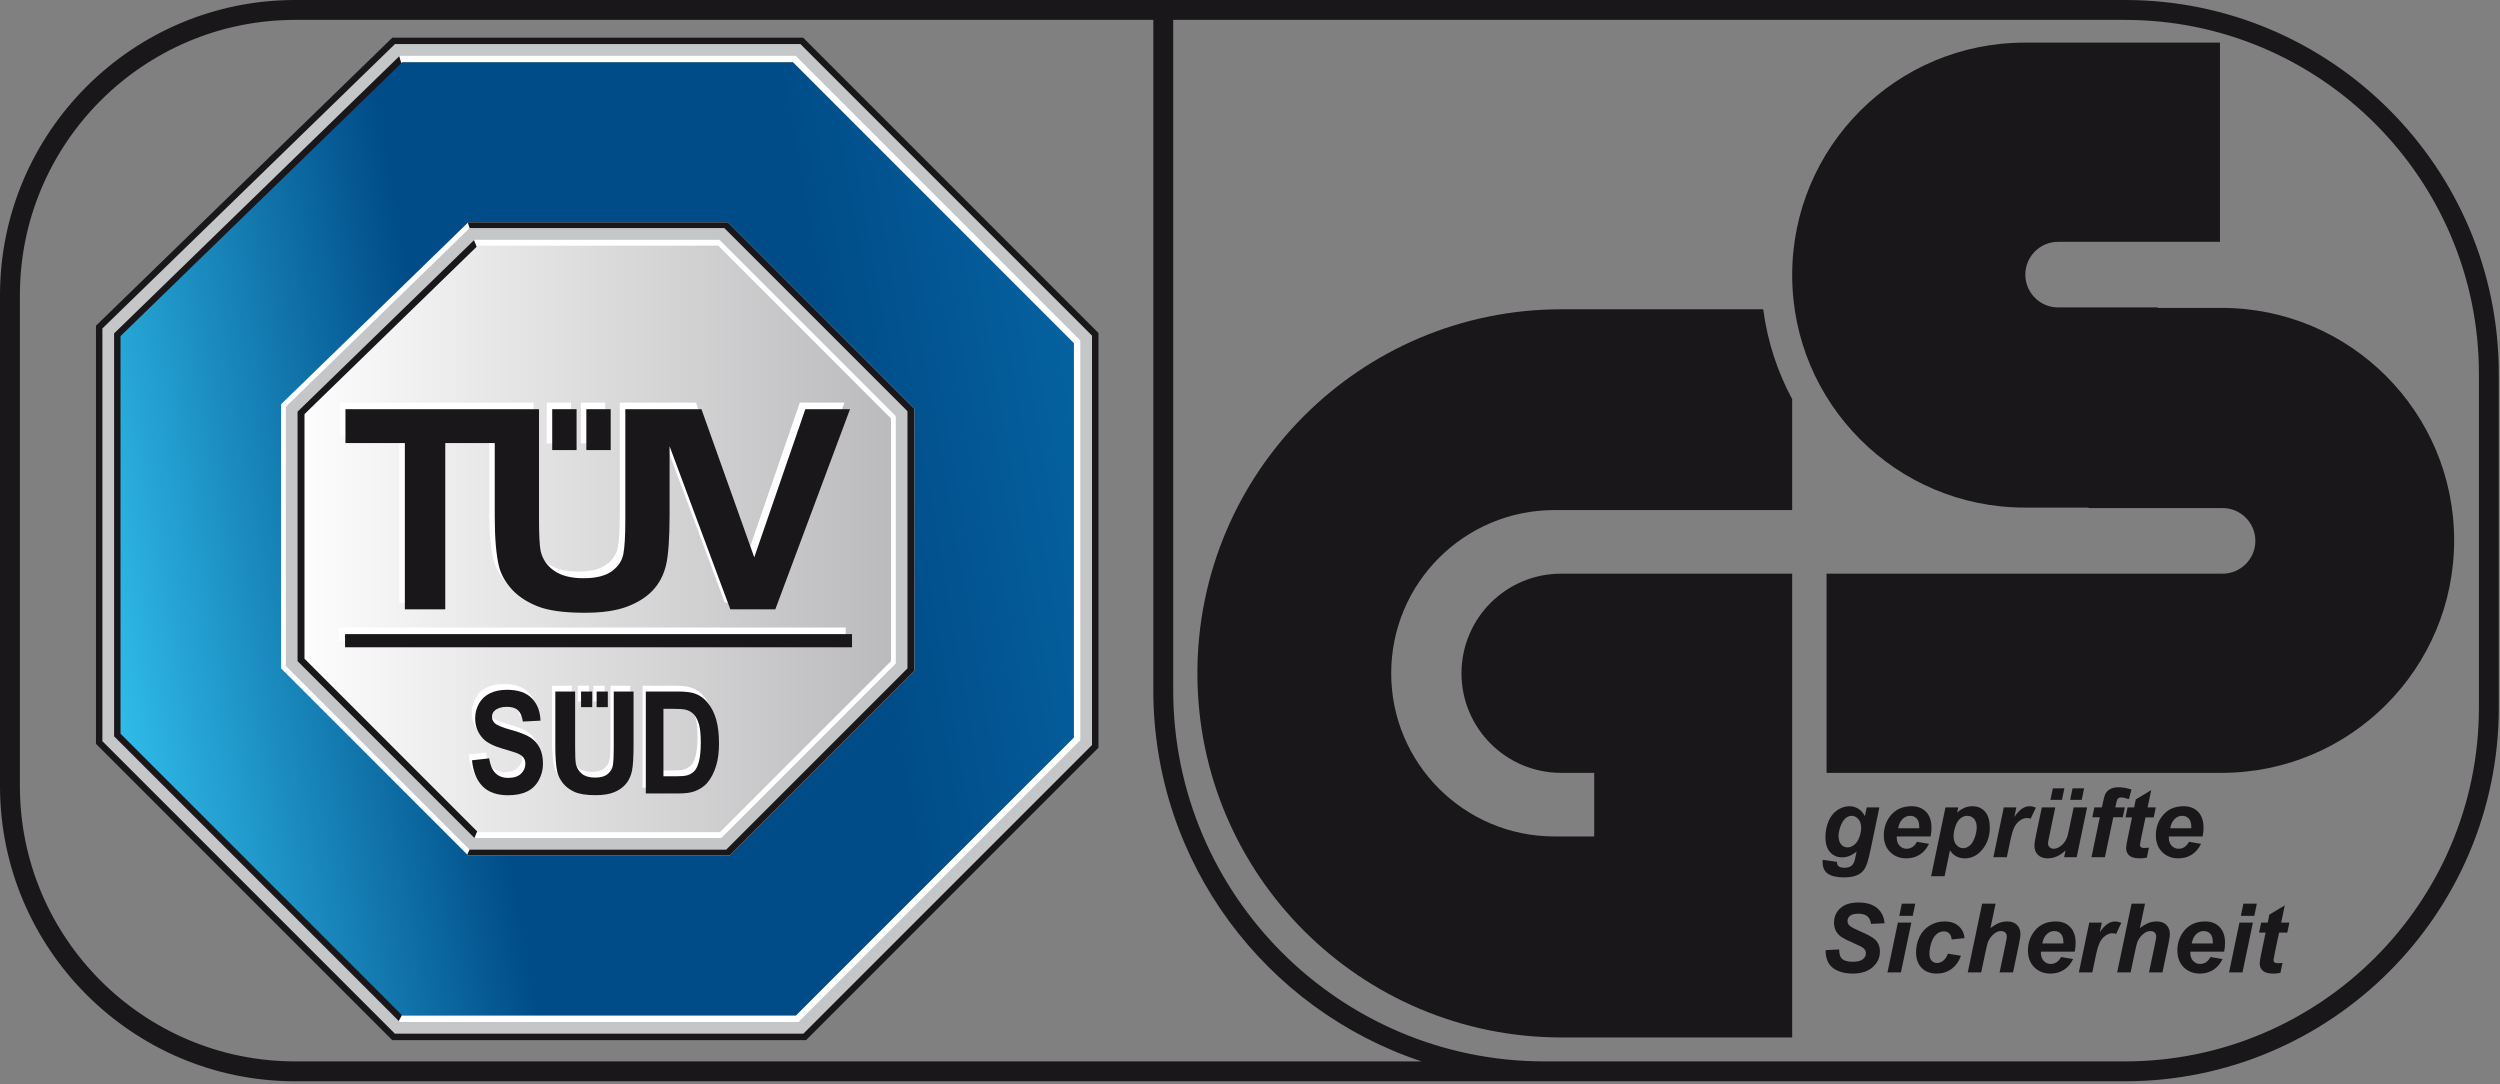
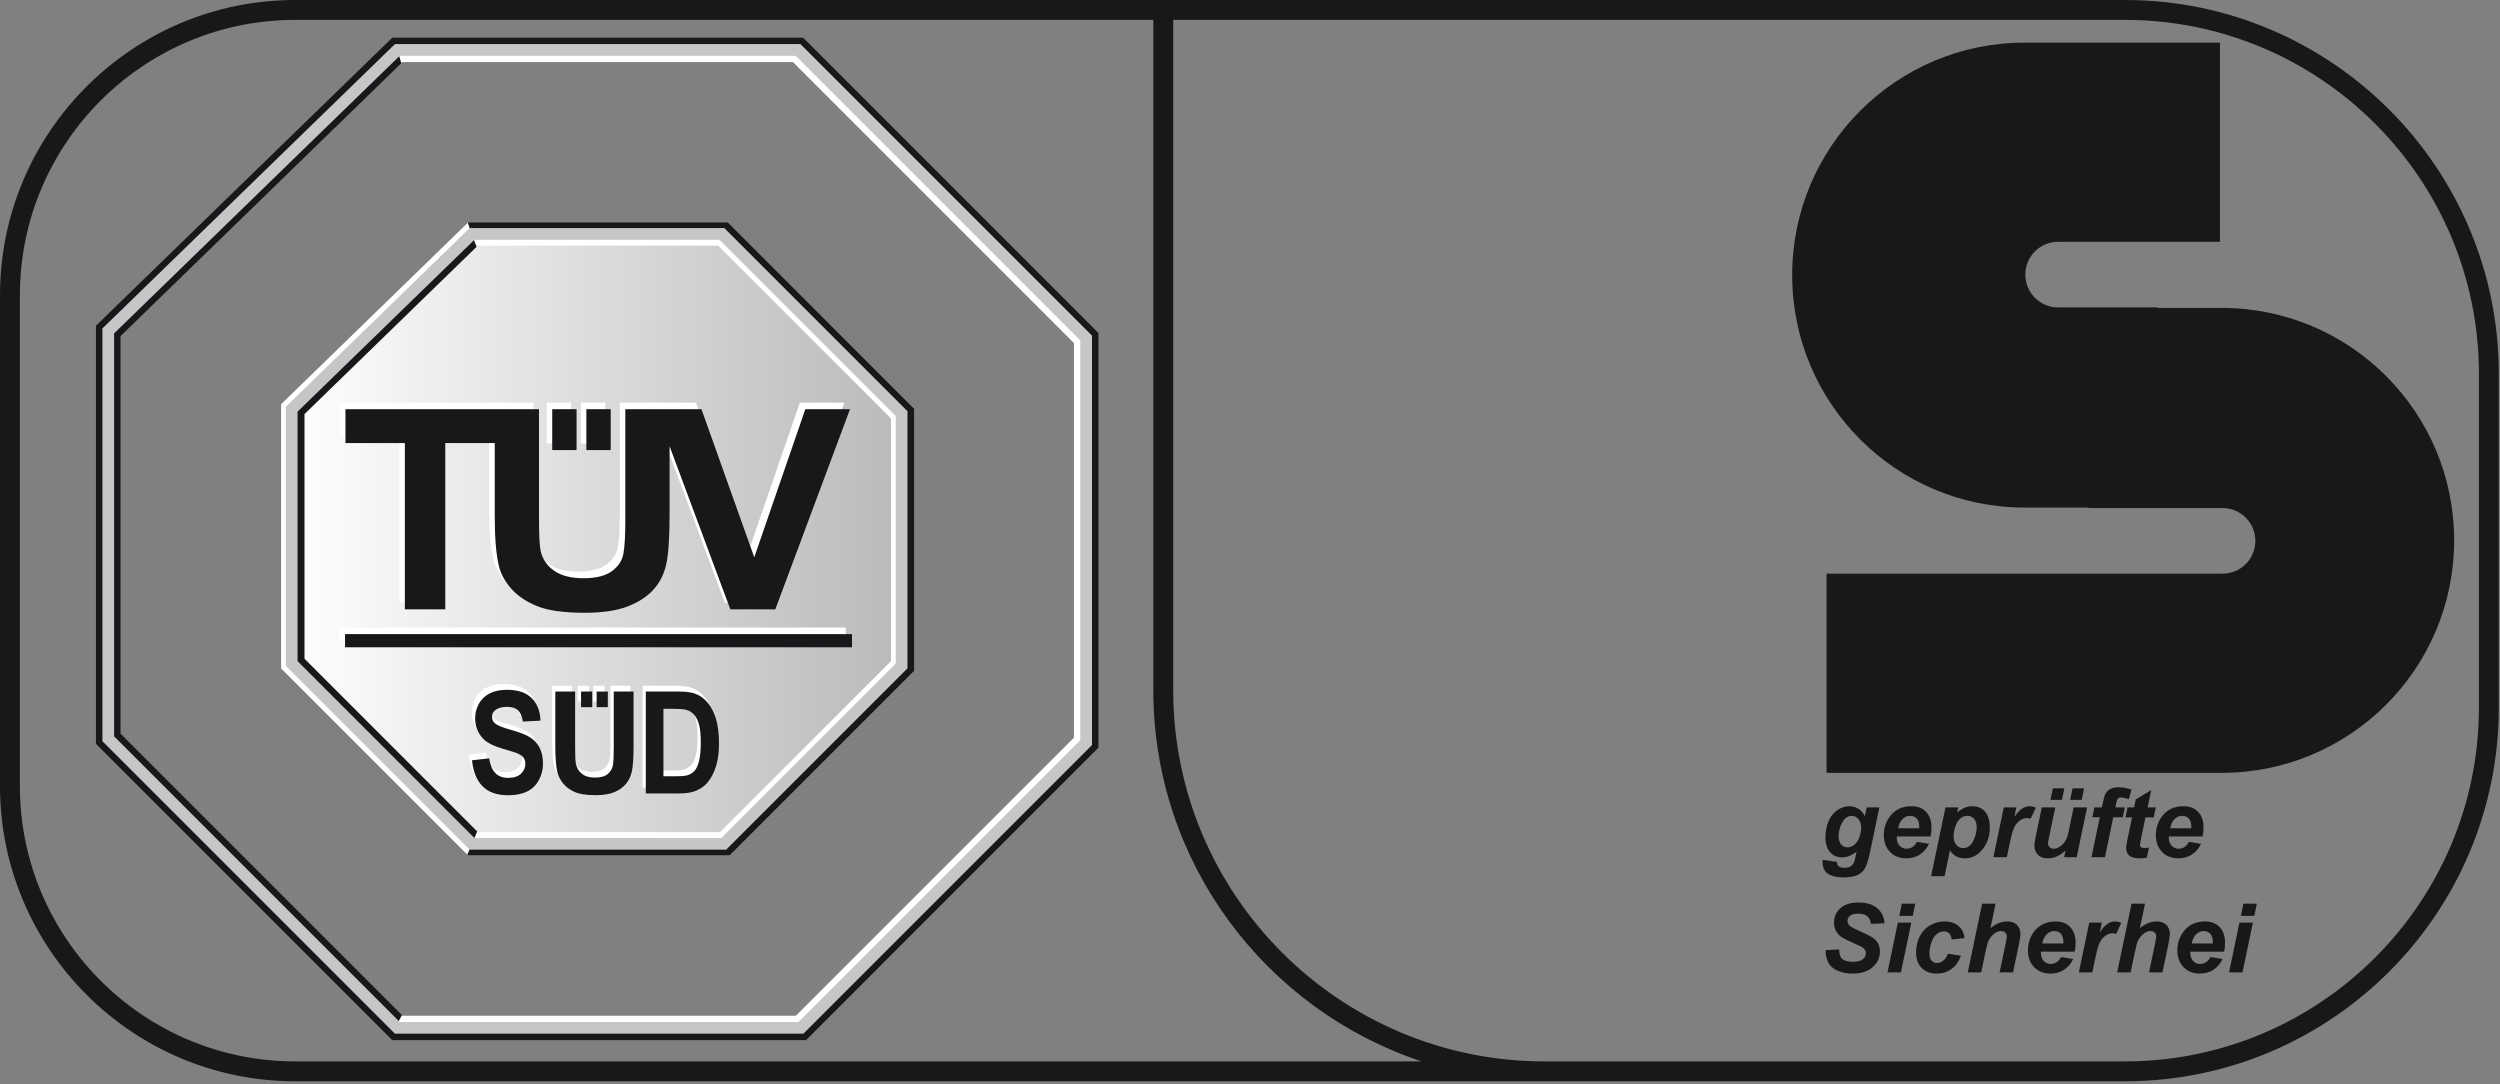
<svg xmlns="http://www.w3.org/2000/svg" xmlns:ns1="http://www.serif.com/" width="100%" height="100%" viewBox="0 0 747 324" version="1.1" xml:space="preserve" style="fill-rule:evenodd;clip-rule:evenodd;stroke-linejoin:round;stroke-miterlimit:2;">
  <rect x="0" y="0" width="747" height="324" fill="#808080" stroke="none" />
  <g id="Ebene-2" ns1:id="Ebene 2" transform="matrix(1,0,0,1,-0.001,0)">
    <g transform="matrix(303.865,-53.58,-53.58,-303.865,27.39,187.905)">
-       <path d="M0.392,0.5L0.774,0.433L1,0.11L0.932,-0.276L0.612,-0.5L0.227,-0.432L-0,-0.108L0.069,0.281L0.392,0.5Z" style="fill:url(#_Linear1);fill-rule:nonzero;" />
-     </g>
+       </g>
    <g transform="matrix(1,0,0,1,120.239,18.595)">
      <path d="M0,284.852L117.563,284.852L200.636,201.78L200.636,83.943L116.694,-0L-0.031,-0L-84.224,81.836L-84.224,200.629L0,284.852ZM120.605,292.193L-3.042,292.193L-91.565,203.668L-91.565,78.732L-3.011,-7.341L119.736,-7.341L207.977,80.901L207.977,204.819L120.605,292.193Z" style="fill:rgb(26,23,27);fill-rule:nonzero;" />
    </g>
    <g transform="matrix(1,0,0,1,119.138,307.176)">
      <path d="M0,-292.534L-0.172,-291.504L0.771,-288.289L1.071,-288.581L117.795,-288.581L201.738,-204.638L201.738,-86.801L118.664,-3.729L1.102,-3.729L0.966,-3.864L-1.095,0L119.04,0L160.968,-41.059L205.503,-85.377L205.503,-206.381L118.606,-292.192L0,-292.534Z" style="fill:white;fill-rule:nonzero;" />
    </g>
    <g transform="matrix(182.242,0,0,-182.242,86.077,161.021)">
      <path d="M0.296,0.5L0.705,0.5L1,0.205L1,-0.208L0.708,-0.5L0.296,-0.5L-0,-0.204L-0,0.213L0.296,0.5Z" style="fill:url(#_Linear2);fill-rule:nonzero;" />
    </g>
    <g transform="matrix(1,0,0,1,0,33.094)">
      <path d="M180.642,171.807L177.302,171.807L177.302,176.477L180.642,176.477L180.642,171.807ZM175.988,171.807L172.648,171.807L172.648,176.477L175.988,176.477L175.988,171.807ZM208.42,187.055C208.42,184.699 208.241,182.893 207.886,181.633C207.529,180.373 207.032,179.39 206.39,178.683C205.75,177.976 204.938,177.498 203.954,177.249C203.219,177.054 201.776,176.959 199.63,176.959L197.264,176.959L197.264,197.127L201.196,197.127C202.667,197.127 203.727,197.031 204.381,196.837C205.235,196.587 205.943,196.164 206.506,195.57C207.07,194.976 207.529,193.996 207.886,192.63C208.241,191.268 208.42,189.407 208.42,187.055M213.864,187.325C213.864,189.831 213.598,191.992 213.063,193.805C212.411,196.021 211.479,197.813 210.271,199.186C209.356,200.224 208.123,201.033 206.57,201.613C205.407,202.043 203.852,202.258 201.907,202.258L191.998,202.258L191.998,171.807L201.622,171.807C203.794,171.807 205.448,172.001 206.587,172.391C208.116,172.916 209.427,173.848 210.518,175.194C211.611,176.536 212.44,178.181 213.011,180.127C213.579,182.073 213.864,184.47 213.864,187.325M182.416,188.653C182.416,191.063 182.329,192.787 182.156,193.825C181.982,194.863 181.47,195.741 180.616,196.454C179.762,197.168 178.495,197.523 176.817,197.523C175.163,197.523 173.86,197.144 172.906,196.389C171.952,195.635 171.35,194.634 171.097,193.388C170.949,192.613 170.876,190.916 170.876,188.301L170.876,171.807L164.957,171.807L164.957,188.052C164.957,191.456 165.15,194.034 165.536,195.778C165.803,196.956 166.357,198.079 167.196,199.151C168.036,200.227 169.18,201.098 170.627,201.77C172.073,202.443 174.196,202.777 176.997,202.777C179.317,202.777 181.195,202.47 182.636,201.852C184.075,201.238 185.225,200.411 186.086,199.37C186.946,198.332 187.535,197.059 187.855,195.549C188.176,194.04 188.335,191.456 188.335,187.803L188.335,171.807L182.416,171.807L182.416,188.653ZM157.346,185.443C156.119,184.689 154.224,183.958 151.662,183.251C149.099,182.548 147.486,181.869 146.822,181.216C146.3,180.704 146.038,180.09 146.038,179.369C146.038,178.581 146.317,177.949 146.875,177.478C147.74,176.744 148.939,176.378 150.468,176.378C151.952,176.378 153.063,176.72 153.806,177.406C154.547,178.092 155.03,179.216 155.255,180.779L160.522,180.51C160.44,177.713 159.571,175.477 157.915,173.801C156.261,172.128 153.796,171.288 150.523,171.288C148.517,171.288 146.807,171.643 145.39,172.346C143.971,173.053 142.887,174.081 142.133,175.433C141.38,176.781 141.004,178.232 141.004,179.782C141.004,182.193 141.805,184.235 143.406,185.911C144.545,187.103 146.525,188.106 149.349,188.922C151.542,189.561 152.949,190.005 153.565,190.254C154.467,190.626 155.098,191.067 155.46,191.572C155.822,192.077 156.003,192.688 156.003,193.409C156.003,194.532 155.573,195.512 154.712,196.348C153.852,197.188 152.575,197.605 150.878,197.605C149.277,197.605 148.005,197.134 147.063,196.195C146.119,195.252 145.494,193.777 145.185,191.77L140.06,192.35C140.405,195.758 141.46,198.349 143.227,200.128C144.995,201.91 147.527,202.798 150.825,202.798C153.091,202.798 154.982,202.429 156.501,201.688C158.019,200.947 159.194,199.814 160.023,198.291C160.855,196.768 161.269,195.133 161.269,193.388C161.269,191.466 160.923,189.848 160.228,188.54C159.535,187.229 158.574,186.198 157.346,185.443M180.836,87.194L173.56,87.194L173.56,99.415L180.836,99.415L180.836,87.194ZM170.638,87.194L163.362,87.194L163.362,99.415L170.638,99.415L170.638,87.194ZM238.993,87.194L223.728,131.46L207.955,87.194L185.201,87.194L185.201,120.281C185.201,125.015 185.007,128.4 184.62,130.442C184.233,132.48 183.085,134.201 181.179,135.601C179.272,137.004 176.443,137.704 172.688,137.704C168.993,137.704 166.081,136.963 163.951,135.478C161.821,133.996 160.473,132.033 159.906,129.585C159.579,128.061 159.415,124.728 159.415,119.588L159.415,87.194L101.582,87.194L101.582,97.312L119.329,97.312L119.329,147.005L131.405,147.005L131.405,97.312L146.186,97.312L146.186,119.098C146.186,125.79 146.618,130.848 147.482,134.276C148.079,136.588 149.315,138.797 151.192,140.907C153.07,143.013 155.624,144.727 158.855,146.045C162.089,147.363 166.833,148.025 173.09,148.025C178.275,148.025 182.475,147.418 185.693,146.209C188.91,145 191.481,143.372 193.401,141.334C195.324,139.295 196.642,136.793 197.356,133.826C198.072,130.862 198.43,125.79 198.43,118.608L198.43,98.264L216.585,147.005L230.021,147.005L252.343,87.194L238.993,87.194ZM252.703,158.346L101.221,158.346L101.221,154.41L252.703,154.41L252.703,158.346Z" style="fill:white;fill-rule:nonzero;" />
    </g>
    <g transform="matrix(1,0,0,1,142.801,73.399)">
      <path d="M0,175.243L72.326,175.243L123.43,124.139L123.43,51.646L71.783,0L-0.029,0L-51.82,50.341L-51.82,123.422L0,175.243ZM75.221,182.235L-2.895,182.235L-58.812,126.317L-58.812,47.388L-2.866,-6.992L74.678,-6.992L130.422,48.75L130.422,127.034L75.221,182.235Z" style="fill:white;fill-rule:nonzero;" />
    </g>
    <g transform="matrix(1,0,0,1,663.839,151.663)">
      <path d="M0,-59.659L-19.11,-59.659L-19.11,-59.804L-48.867,-59.804C-54.281,-59.804 -58.669,-64.193 -58.669,-69.607C-58.669,-75.021 -54.281,-79.409 -48.867,-79.409L-0.512,-79.409L-0.512,-138.924L-58.874,-138.924C-97.237,-138.924 -128.336,-107.824 -128.336,-69.462L-128.336,-69.461C-128.336,-31.098 -97.237,0.001 -58.874,0.001L-39.765,0.001L-39.765,0.146L0.26,0.146C5.674,0.146 10.063,4.535 10.063,9.948L10.063,9.949C10.063,15.362 5.674,19.751 0.26,19.751L-118.06,19.751L-118.06,79.265L0,79.265C38.363,79.265 69.462,48.166 69.462,9.803C69.462,-28.56 38.363,-59.659 0,-59.659" style="fill:rgb(26,23,27);fill-rule:nonzero;" />
    </g>
    <g transform="matrix(1,0,0,1,464.449,249.993)">
-       <path d="M0,-97.58L71.054,-97.58L71.054,-130.727C66.646,-138.914 63.666,-147.976 62.404,-157.581L2.124,-157.581C-57.96,-157.581 -106.667,-108.874 -106.667,-48.79C-106.667,11.294 -57.96,60.001 2.124,60.001L71.054,60.001L71.054,-78.58L2.002,-78.58C-14.432,-78.58 -27.755,-65.257 -27.755,-48.822C-27.755,-32.388 -14.432,-19.065 2.002,-19.065L11.896,-19.065L11.896,-0.065L0,-0.065C-26.928,-0.065 -48.758,-21.894 -48.758,-48.822C-48.758,-75.75 -26.928,-97.58 0,-97.58" style="fill:rgb(26,23,27);fill-rule:nonzero;" />
-     </g>
+       </g>
    <g transform="matrix(1,0,0,1,549.365,253.339)">
      <path d="M0,-3.615C0,-2.485 0.253,-1.625 0.761,-1.03C1.274,-0.436 1.909,-0.143 2.677,-0.143C3.377,-0.143 4.056,-0.409 4.715,-0.938C5.371,-1.471 5.876,-2.229 6.228,-3.209C6.576,-4.189 6.753,-5.138 6.753,-6.053C6.753,-7.108 6.467,-7.958 5.896,-8.603C5.326,-9.249 4.671,-9.569 3.923,-9.569C3.203,-9.569 2.544,-9.286 1.939,-8.716C1.338,-8.146 0.84,-7.268 0.447,-6.08C0.15,-5.165 0,-4.346 0,-3.615M-4.736,3.572L-0.492,4.187C-0.492,4.617 -0.42,4.941 -0.28,5.163C-0.14,5.382 0.085,5.569 0.399,5.723C0.71,5.877 1.14,5.952 1.68,5.952C2.53,5.952 3.213,5.784 3.725,5.45C4.107,5.187 4.421,4.767 4.664,4.187C4.814,3.825 5.005,3.029 5.237,1.807L5.381,1.107C3.988,2.264 2.55,2.841 1.065,2.841C-0.393,2.841 -1.588,2.329 -2.523,1.302C-3.455,0.274 -3.923,-1.228 -3.923,-3.209C-3.923,-4.957 -3.605,-6.558 -2.97,-8.016C-2.335,-9.47 -1.444,-10.573 -0.294,-11.321C0.854,-12.069 2.025,-12.441 3.223,-12.441C4.213,-12.441 5.118,-12.181 5.941,-11.659C6.76,-11.133 7.402,-10.403 7.86,-9.457L8.42,-12.093L12.189,-12.093L9.611,0.308C9.191,2.295 8.836,3.715 8.546,4.566C8.256,5.416 7.924,6.092 7.552,6.597C7.177,7.102 6.706,7.526 6.135,7.864C5.565,8.205 4.893,8.451 4.118,8.601C3.343,8.751 2.503,8.826 1.598,8.826C-0.505,8.826 -2.093,8.465 -3.168,7.748C-4.24,7.027 -4.776,5.832 -4.776,4.159C-4.776,3.982 -4.763,3.787 -4.736,3.572" style="fill:rgb(26,23,27);fill-rule:nonzero;" />
    </g>
    <g transform="matrix(1,0,0,1,573.46,249.895)">
      <path d="M0,-2.414C0.01,-2.592 0.014,-2.725 0.014,-2.82C0.014,-3.92 -0.232,-4.749 -0.727,-5.299C-1.222,-5.849 -1.885,-6.125 -2.718,-6.125C-3.547,-6.125 -4.292,-5.811 -4.951,-5.186C-5.61,-4.562 -6.057,-3.636 -6.289,-2.414L0,-2.414ZM3.39,0.037L-6.695,0.037C-6.706,0.198 -6.709,0.317 -6.709,0.403C-6.709,1.393 -6.426,2.192 -5.862,2.8C-5.296,3.407 -4.609,3.708 -3.797,3.708C-2.462,3.708 -1.42,3.018 -0.673,1.635L2.929,2.24C2.229,3.687 1.291,4.773 0.12,5.497C-1.052,6.221 -2.366,6.583 -3.824,6.583C-5.821,6.583 -7.446,5.947 -8.7,4.684C-9.949,3.418 -10.577,1.745 -10.577,-0.338C-10.577,-2.376 -10.011,-4.186 -8.88,-5.777C-7.341,-7.925 -5.142,-8.997 -2.284,-8.997C-0.461,-8.997 0.987,-8.433 2.059,-7.31C3.134,-6.183 3.67,-4.609 3.67,-2.581C3.67,-1.608 3.578,-0.738 3.39,0.037" style="fill:rgb(26,23,27);fill-rule:nonzero;" />
    </g>
    <g transform="matrix(1,0,0,1,583.73,252.921)">
      <path d="M0,-3.142C0,-1.985 0.283,-1.083 0.85,-0.445C1.414,0.194 2.079,0.515 2.844,0.515C3.51,0.515 4.148,0.276 4.763,-0.206C5.381,-0.687 5.893,-1.486 6.299,-2.603C6.706,-3.719 6.907,-4.754 6.907,-5.706C6.907,-6.816 6.641,-7.669 6.108,-8.263C5.575,-8.854 4.899,-9.151 4.077,-9.151C3.312,-9.151 2.615,-8.878 1.984,-8.332C1.352,-7.785 0.864,-6.983 0.519,-5.921C0.174,-4.863 0,-3.934 0,-3.142M-2.424,-11.674L1.39,-11.674L1.065,-10.145C1.878,-10.817 2.639,-11.299 3.349,-11.589C4.06,-11.879 4.821,-12.022 5.633,-12.022C7.194,-12.022 8.447,-11.486 9.396,-10.411C10.342,-9.339 10.816,-7.738 10.816,-5.607C10.816,-2.927 10,-0.663 8.365,1.187C6.965,2.765 5.306,3.557 3.39,3.557C1.42,3.557 -0.068,2.758 -1.079,1.16L-2.687,8.88L-6.709,8.88L-2.424,-11.674Z" style="fill:rgb(26,23,27);fill-rule:nonzero;" />
    </g>
    <g transform="matrix(1,0,0,1,598.735,255.778)">
      <path d="M0,-14.531L3.752,-14.531L3.151,-11.643C4.551,-13.8 6.07,-14.879 7.706,-14.879C8.283,-14.879 8.904,-14.736 9.567,-14.446L8.027,-11.154C7.662,-11.284 7.276,-11.349 6.863,-11.349C6.173,-11.349 5.47,-11.089 4.756,-10.564C4.042,-10.041 3.482,-9.345 3.08,-8.471C2.68,-7.597 2.284,-6.214 1.891,-4.316L0.908,0.348L-3.11,0.348L0,-14.531Z" style="fill:rgb(26,23,27);fill-rule:nonzero;" />
    </g>
    <g transform="matrix(1,0,0,1,619.286,256.477)">
      <path d="M0,-20.919L3.445,-20.919L2.731,-17.484L-0.714,-17.484L0,-20.919ZM-5.9,-20.919L-2.451,-20.919L-3.165,-17.484L-6.613,-17.484L-5.9,-20.919ZM-9.191,-15.231L-5.169,-15.231L-7.006,-6.419C-7.228,-5.364 -7.341,-4.705 -7.341,-4.442C-7.341,-4.012 -7.184,-3.643 -6.866,-3.336C-6.549,-3.028 -6.142,-2.875 -5.647,-2.875C-5.292,-2.875 -4.94,-2.94 -4.596,-3.076C-4.251,-3.213 -3.896,-3.418 -3.53,-3.694C-3.165,-3.967 -2.841,-4.285 -2.55,-4.64C-2.26,-4.995 -1.99,-5.459 -1.738,-6.04C-1.56,-6.47 -1.369,-7.17 -1.164,-8.139L0.321,-15.231L4.343,-15.231L1.233,-0.352L-2.523,-0.352L-2.103,-2.369C-3.745,-0.792 -5.534,0 -7.467,0C-8.689,0 -9.652,-0.352 -10.352,-1.052C-11.055,-1.751 -11.404,-2.69 -11.404,-3.868C-11.404,-4.38 -11.247,-5.405 -10.929,-6.938L-9.191,-15.231Z" style="fill:rgb(26,23,27);fill-rule:nonzero;" />
    </g>
    <g transform="matrix(1,0,0,1,634.909,250.117)">
      <path d="M0,-8.87L-0.618,-5.927L-3.462,-5.927L-5.954,6.009L-9.976,6.009L-7.481,-5.927L-9.724,-5.927L-9.106,-8.87L-6.866,-8.87L-6.542,-10.396C-6.282,-11.649 -6.033,-12.493 -5.801,-12.933C-5.483,-13.53 -5.009,-14.005 -4.377,-14.353C-3.749,-14.705 -2.923,-14.879 -1.905,-14.879C-0.673,-14.879 0.625,-14.654 1.99,-14.206L1.205,-11.335C0.242,-11.663 -0.536,-11.827 -1.134,-11.827C-1.594,-11.827 -1.932,-11.68 -2.158,-11.39C-2.308,-11.205 -2.462,-10.714 -2.619,-9.918L-2.844,-8.87L0,-8.87Z" style="fill:rgb(26,23,27);fill-rule:nonzero;" />
    </g>
    <g transform="matrix(1,0,0,1,635.104,248.338)">
      <path d="M0,-4.107L0.615,-7.091L2.578,-7.091L3.069,-9.471L7.679,-12.247L6.6,-7.091L9.051,-7.091L8.433,-4.107L5.968,-4.107L4.664,2.127C4.432,3.258 4.316,3.903 4.316,4.063C4.316,4.371 4.411,4.61 4.609,4.784C4.804,4.954 5.159,5.043 5.674,5.043C5.852,5.043 6.296,5.009 7.006,4.944L6.374,7.928C5.681,8.068 4.975,8.14 4.244,8.14C2.824,8.14 1.792,7.867 1.147,7.32C0.505,6.774 0.181,6.013 0.181,5.043C0.181,4.586 0.355,3.531 0.7,1.875L1.946,-4.107L0,-4.107Z" style="fill:rgb(26,23,27);fill-rule:nonzero;" />
    </g>
    <g transform="matrix(1,0,0,1,654.746,249.895)">
      <path d="M0,-2.414C0.01,-2.592 0.014,-2.725 0.014,-2.82C0.014,-3.92 -0.232,-4.749 -0.727,-5.299C-1.222,-5.849 -1.885,-6.125 -2.718,-6.125C-3.547,-6.125 -4.292,-5.811 -4.951,-5.186C-5.61,-4.562 -6.057,-3.636 -6.289,-2.414L0,-2.414ZM3.39,0.037L-6.695,0.037C-6.706,0.198 -6.709,0.317 -6.709,0.403C-6.709,1.393 -6.426,2.192 -5.862,2.8C-5.295,3.407 -4.609,3.708 -3.797,3.708C-2.462,3.708 -1.42,3.018 -0.673,1.635L2.929,2.24C2.229,3.687 1.291,4.773 0.12,5.497C-1.052,6.221 -2.366,6.583 -3.824,6.583C-5.821,6.583 -7.446,5.947 -8.699,4.684C-9.949,3.418 -10.577,1.745 -10.577,-0.338C-10.577,-2.376 -10.011,-4.186 -8.88,-5.777C-7.341,-7.925 -5.142,-8.997 -2.284,-8.997C-0.461,-8.997 0.987,-8.433 2.059,-7.31C3.134,-6.183 3.67,-4.609 3.67,-2.581C3.67,-1.608 3.578,-0.738 3.39,0.037" style="fill:rgb(26,23,27);fill-rule:nonzero;" />
    </g>
    <g transform="matrix(1,0,0,1,545.511,276.673)">
      <path d="M0,7.228L4.022,7.016C4.077,8.297 4.299,9.16 4.681,9.608C5.296,10.338 6.436,10.704 8.099,10.704C9.481,10.704 10.482,10.454 11.096,9.959C11.714,9.464 12.022,8.867 12.022,8.167C12.022,7.559 11.769,7.047 11.264,6.624C10.909,6.316 9.935,5.818 8.344,5.125C6.753,4.435 5.589,3.858 4.855,3.397C4.121,2.933 3.547,2.335 3.124,1.595C2.704,0.857 2.496,-0.007 2.496,-0.997C2.496,-2.725 3.121,-4.158 4.374,-5.295C5.623,-6.436 7.436,-7.006 9.809,-7.006C12.22,-7.006 14.084,-6.439 15.405,-5.313C16.726,-4.182 17.454,-2.677 17.583,-0.799L13.534,-0.618C13.432,-1.598 13.077,-2.349 12.469,-2.875C11.865,-3.397 10.967,-3.657 9.782,-3.657C8.614,-3.657 7.778,-3.452 7.279,-3.042C6.781,-2.629 6.531,-2.113 6.531,-1.485C6.531,-0.898 6.76,-0.413 7.218,-0.031C7.675,0.362 8.686,0.901 10.256,1.581C12.619,2.598 14.125,3.428 14.767,4.063C15.729,4.995 16.211,6.197 16.211,7.662C16.211,9.475 15.494,11.021 14.06,12.305C12.626,13.592 10.629,14.234 8.071,14.234C6.306,14.234 4.777,13.937 3.483,13.343C2.189,12.749 1.277,11.926 0.744,10.871C0.212,9.816 -0.038,8.601 0,7.228" style="fill:rgb(26,23,27);fill-rule:nonzero;" />
    </g>
    <g transform="matrix(1,0,0,1,568.263,290.555)">
      <path d="M0,-20.537L4.022,-20.537L3.264,-16.897L-0.755,-16.897L0,-20.537ZM-1.178,-14.88L2.844,-14.88L-0.266,0L-4.288,0L-1.178,-14.88Z" style="fill:rgb(26,23,27);fill-rule:nonzero;" />
    </g>
    <g transform="matrix(1,0,0,1,582.036,281.281)">
      <path d="M0,3.671L3.909,4.299C3.264,6.037 2.311,7.358 1.052,8.267C-0.212,9.171 -1.673,9.625 -3.336,9.625C-5.231,9.625 -6.733,9.059 -7.846,7.929C-8.959,6.798 -9.512,5.245 -9.512,3.265C-9.512,1.646 -9.177,0.12 -8.505,-1.317C-7.832,-2.755 -6.818,-3.888 -5.463,-4.714C-4.111,-5.541 -2.626,-5.954 -1.011,-5.954C0.748,-5.954 2.148,-5.496 3.192,-4.581C4.241,-3.666 4.828,-2.461 4.958,-0.969L1.134,-0.563C1.041,-1.392 0.785,-2.003 0.372,-2.396C-0.044,-2.789 -0.587,-2.983 -1.26,-2.983C-2.038,-2.983 -2.762,-2.697 -3.431,-2.116C-4.104,-1.536 -4.623,-0.672 -4.981,0.482C-5.34,1.636 -5.521,2.718 -5.521,3.726C-5.521,4.603 -5.306,5.283 -4.876,5.757C-4.445,6.235 -3.909,6.471 -3.264,6.471C-2.619,6.471 -2.001,6.239 -1.4,5.771C-0.802,5.303 -0.338,4.603 0,3.671" style="fill:rgb(26,23,27);fill-rule:nonzero;" />
    </g>
    <g transform="matrix(1,0,0,1,591.985,270.018)">
      <path d="M0,20.537L-4.022,20.537L0.28,0L4.299,0L2.759,7.31C3.664,6.603 4.51,6.091 5.296,5.777C6.077,5.467 6.921,5.309 7.815,5.309C9.02,5.309 9.973,5.654 10.673,6.344C11.373,7.037 11.725,7.942 11.725,9.062C11.725,9.659 11.595,10.584 11.332,11.838L9.512,20.537L5.49,20.537L7.354,11.67C7.549,10.707 7.648,10.089 7.648,9.82C7.648,9.325 7.494,8.929 7.187,8.628C6.876,8.331 6.456,8.181 5.924,8.181C5.251,8.181 4.609,8.413 3.991,8.881C3.189,9.499 2.578,10.253 2.154,11.151C1.922,11.646 1.615,12.807 1.233,14.641L0,20.537Z" style="fill:rgb(26,23,27);fill-rule:nonzero;" />
    </g>
    <g transform="matrix(1,0,0,1,616.527,284.324)">
      <path d="M0,-2.414C0.01,-2.592 0.014,-2.725 0.014,-2.82C0.014,-3.92 -0.232,-4.749 -0.727,-5.299C-1.222,-5.849 -1.885,-6.125 -2.718,-6.125C-3.547,-6.125 -4.292,-5.811 -4.951,-5.186C-5.61,-4.562 -6.057,-3.636 -6.289,-2.414L0,-2.414ZM3.39,0.037L-6.695,0.037C-6.706,0.198 -6.709,0.317 -6.709,0.403C-6.709,1.393 -6.426,2.192 -5.862,2.8C-5.296,3.407 -4.609,3.708 -3.797,3.708C-2.462,3.708 -1.42,3.018 -0.673,1.635L2.929,2.24C2.229,3.687 1.291,4.773 0.119,5.497C-1.052,6.221 -2.366,6.583 -3.824,6.583C-5.821,6.583 -7.446,5.947 -8.7,4.684C-9.949,3.418 -10.577,1.745 -10.577,-0.338C-10.577,-2.376 -10.011,-4.186 -8.88,-5.777C-7.341,-7.925 -5.142,-8.997 -2.284,-8.997C-0.461,-8.997 0.987,-8.433 2.059,-7.31C3.134,-6.183 3.67,-4.609 3.67,-2.581C3.67,-1.608 3.578,-0.738 3.39,0.037" style="fill:rgb(26,23,27);fill-rule:nonzero;" />
    </g>
    <g transform="matrix(1,0,0,1,624.274,290.207)">
      <path d="M0,-14.531L3.752,-14.531L3.151,-11.643C4.551,-13.8 6.071,-14.879 7.706,-14.879C8.283,-14.879 8.904,-14.736 9.567,-14.446L8.027,-11.154C7.662,-11.284 7.276,-11.349 6.863,-11.349C6.173,-11.349 5.47,-11.089 4.756,-10.564C4.042,-10.041 3.483,-9.345 3.08,-8.471C2.68,-7.597 2.284,-6.214 1.891,-4.316L0.908,0.348L-3.11,0.348L0,-14.531Z" style="fill:rgb(26,23,27);fill-rule:nonzero;" />
    </g>
    <g transform="matrix(1,0,0,1,636.633,270.018)">
      <path d="M0,20.537L-4.022,20.537L0.28,0L4.299,0L2.759,7.31C3.664,6.603 4.51,6.091 5.295,5.777C6.077,5.467 6.921,5.309 7.815,5.309C9.02,5.309 9.973,5.654 10.673,6.344C11.373,7.037 11.725,7.942 11.725,9.062C11.725,9.659 11.595,10.584 11.332,11.838L9.512,20.537L5.49,20.537L7.354,11.67C7.549,10.707 7.648,10.089 7.648,9.82C7.648,9.325 7.494,8.929 7.187,8.628C6.876,8.331 6.456,8.181 5.924,8.181C5.251,8.181 4.609,8.413 3.991,8.881C3.189,9.499 2.578,10.253 2.154,11.151C1.922,11.646 1.615,12.807 1.233,14.641L0,20.537Z" style="fill:rgb(26,23,27);fill-rule:nonzero;" />
    </g>
    <g transform="matrix(1,0,0,1,661.175,284.324)">
      <path d="M0,-2.414C0.01,-2.592 0.014,-2.725 0.014,-2.82C0.014,-3.92 -0.232,-4.749 -0.727,-5.299C-1.222,-5.849 -1.885,-6.125 -2.718,-6.125C-3.547,-6.125 -4.292,-5.811 -4.951,-5.186C-5.61,-4.562 -6.057,-3.636 -6.289,-2.414L0,-2.414ZM3.39,0.037L-6.695,0.037C-6.706,0.198 -6.709,0.317 -6.709,0.403C-6.709,1.393 -6.426,2.192 -5.862,2.8C-5.295,3.407 -4.609,3.708 -3.797,3.708C-2.462,3.708 -1.42,3.018 -0.673,1.635L2.929,2.24C2.229,3.687 1.291,4.773 0.12,5.497C-1.052,6.221 -2.366,6.583 -3.824,6.583C-5.821,6.583 -7.446,5.947 -8.699,4.684C-9.949,3.418 -10.577,1.745 -10.577,-0.338C-10.577,-2.376 -10.011,-4.186 -8.88,-5.777C-7.341,-7.925 -5.142,-8.997 -2.284,-8.997C-0.461,-8.997 0.987,-8.433 2.059,-7.31C3.134,-6.183 3.67,-4.609 3.67,-2.581C3.67,-1.608 3.578,-0.738 3.39,0.037" style="fill:rgb(26,23,27);fill-rule:nonzero;" />
    </g>
    <g transform="matrix(1,0,0,1,670.325,290.555)">
      <path d="M0,-20.537L4.022,-20.537L3.264,-16.897L-0.755,-16.897L0,-20.537ZM-1.178,-14.88L2.844,-14.88L-0.266,0L-4.288,0L-1.178,-14.88Z" style="fill:rgb(26,23,27);fill-rule:nonzero;" />
    </g>
    <g transform="matrix(1,0,0,1,675.016,282.767)">
-       <path d="M0,-4.107L0.615,-7.091L2.578,-7.091L3.069,-9.471L7.679,-12.247L6.6,-7.091L9.051,-7.091L8.433,-4.107L5.968,-4.107L4.664,2.127C4.432,3.258 4.316,3.903 4.316,4.063C4.316,4.371 4.411,4.61 4.609,4.784C4.804,4.954 5.159,5.043 5.674,5.043C5.852,5.043 6.296,5.009 7.006,4.944L6.374,7.928C5.681,8.068 4.975,8.14 4.244,8.14C2.824,8.14 1.792,7.867 1.147,7.32C0.505,6.774 0.181,6.013 0.181,5.043C0.181,4.586 0.355,3.531 0.7,1.875L1.946,-4.107L0,-4.107Z" style="fill:rgb(26,23,27);fill-rule:nonzero;" />
-     </g>
+       </g>
    <g transform="matrix(-1,0,0,1,357.682,59.794)">
      <rect x="103.1" y="129.678" width="151.482" height="3.936" style="fill:rgb(26,23,27);" />
    </g>
    <g transform="matrix(1,0,0,1,240.636,183.096)">
      <path d="M0,-60.832L-15.264,-16.566L-31.038,-60.832L-53.791,-60.832L-53.791,-27.745C-53.791,-23.011 -53.986,-19.626 -54.373,-17.584C-54.76,-15.545 -55.908,-13.825 -57.813,-12.425C-59.721,-11.022 -62.55,-10.322 -66.305,-10.322C-70,-10.322 -72.912,-11.063 -75.041,-12.548C-77.171,-14.03 -78.519,-15.993 -79.086,-18.441C-79.413,-19.965 -79.578,-23.298 -79.578,-28.438L-79.578,-60.832L-137.411,-60.832L-137.411,-50.714L-119.664,-50.714L-119.664,-1.021L-107.588,-1.021L-107.588,-50.714L-92.806,-50.714L-92.806,-28.928C-92.806,-22.236 -92.374,-17.177 -91.51,-13.75C-90.914,-11.438 -89.678,-9.229 -87.8,-7.119C-85.923,-5.013 -83.368,-3.299 -80.137,-1.981C-76.904,-0.663 -72.16,0 -65.903,0C-60.717,0 -56.517,-0.608 -53.299,-1.817C-50.083,-3.025 -47.512,-4.654 -45.591,-6.692C-43.669,-8.731 -42.351,-11.233 -41.636,-14.2C-40.92,-17.164 -40.563,-22.236 -40.563,-29.418L-40.563,-49.762L-22.407,-1.021L-8.972,-1.021L13.35,-60.832L0,-60.832Z" style="fill:rgb(26,23,27);fill-rule:nonzero;" />
    </g>
    <g transform="matrix(-1,0,0,1,337.286,-66.337)">
      <rect x="165.005" y="188.601" width="7.276" height="12.221" style="fill:rgb(26,23,27);" />
    </g>
    <g transform="matrix(-1,0,0,1,357.682,-66.337)">
      <rect x="175.203" y="188.601" width="7.276" height="12.221" style="fill:rgb(26,23,27);" />
    </g>
    <g transform="matrix(1,0,0,1,158.32,223.466)">
      <path d="M0,-3.2C-1.227,-3.955 -3.122,-4.685 -5.685,-5.392C-8.247,-6.095 -9.86,-6.775 -10.524,-7.427C-11.047,-7.939 -11.308,-8.554 -11.308,-9.274C-11.308,-10.063 -11.03,-10.694 -10.471,-11.165C-9.606,-11.899 -8.408,-12.265 -6.878,-12.265C-5.395,-12.265 -4.283,-11.923 -3.541,-11.237C-2.8,-10.551 -2.317,-9.428 -2.091,-7.864L3.175,-8.134C3.093,-10.93 2.224,-13.166 0.568,-14.843C-1.086,-16.516 -3.551,-17.355 -6.823,-17.355C-8.829,-17.355 -10.54,-17 -11.957,-16.297C-13.375,-15.59 -14.459,-14.563 -15.214,-13.211C-15.967,-11.862 -16.342,-10.411 -16.342,-8.861C-16.342,-6.45 -15.542,-4.409 -13.94,-2.732C-12.802,-1.541 -10.821,-0.537 -7.998,0.279C-5.804,0.918 -4.398,1.361 -3.781,1.611C-2.88,1.983 -2.248,2.423 -1.886,2.929C-1.524,3.434 -1.344,4.045 -1.344,4.765C-1.344,5.889 -1.774,6.869 -2.634,7.705C-3.494,8.545 -4.771,8.962 -6.468,8.962C-8.07,8.962 -9.341,8.49 -10.284,7.551C-11.228,6.609 -11.853,5.134 -12.162,3.127L-17.286,3.707C-16.941,7.114 -15.886,9.706 -14.12,11.485C-12.351,13.267 -9.819,14.155 -6.521,14.155C-4.256,14.155 -2.364,13.786 -0.845,13.045C0.673,12.304 1.847,11.171 2.677,9.648C3.508,8.125 3.923,6.49 3.923,4.745C3.923,2.823 3.576,1.204 2.882,-0.103C2.189,-1.414 1.227,-2.445 0,-3.2" style="fill:rgb(26,23,27);fill-rule:nonzero;" />
    </g>
    <g transform="matrix(1,0,0,1,183.389,220.754)">
      <path d="M0,2.721C0,5.131 -0.086,6.856 -0.259,7.894C-0.434,8.932 -0.946,9.809 -1.8,10.523C-2.654,11.236 -3.92,11.591 -5.599,11.591C-7.253,11.591 -8.556,11.212 -9.51,10.458C-10.463,9.703 -11.066,8.703 -11.319,7.457C-11.467,6.682 -11.54,4.985 -11.54,2.369L-11.54,-14.125L-17.459,-14.125L-17.459,2.12C-17.459,5.524 -17.265,8.102 -16.879,9.847C-16.613,11.024 -16.058,12.148 -15.22,13.22C-14.379,14.295 -13.236,15.166 -11.789,15.839C-10.342,16.511 -8.22,16.846 -5.419,16.846C-3.099,16.846 -1.22,16.538 0.221,15.92C1.66,15.306 2.809,14.48 3.671,13.438C4.53,12.4 5.119,11.127 5.44,9.618C5.76,8.109 5.919,5.524 5.919,1.871L5.919,-14.125L0,-14.125L0,2.721Z" style="fill:rgb(26,23,27);fill-rule:nonzero;" />
    </g>
    <g transform="matrix(1,0,0,1,208.859,216.258)">
      <path d="M0,11.195C-0.357,12.561 -0.816,13.541 -1.379,14.135C-1.943,14.729 -2.651,15.152 -3.505,15.401C-4.159,15.596 -5.219,15.692 -6.69,15.692L-10.622,15.692L-10.622,-4.476L-8.256,-4.476C-6.11,-4.476 -4.667,-4.381 -3.932,-4.186C-2.948,-3.937 -2.136,-3.459 -1.495,-2.752C-0.854,-2.045 -0.357,-1.062 0,0.198C0.355,1.458 0.534,3.264 0.534,5.62C0.534,7.972 0.355,9.833 0,11.195M5.125,-1.308C4.555,-3.254 3.725,-4.9 2.632,-6.242C1.542,-7.587 0.23,-8.519 -1.299,-9.045C-2.438,-9.434 -4.092,-9.628 -6.263,-9.628L-15.888,-9.628L-15.888,20.823L-5.978,20.823C-4.034,20.823 -2.479,20.608 -1.316,20.178C0.237,19.597 1.47,18.788 2.385,17.75C3.593,16.378 4.526,14.585 5.178,12.369C5.712,10.557 5.978,8.395 5.978,5.889C5.978,3.035 5.693,0.638 5.125,-1.308" style="fill:rgb(26,23,27);fill-rule:nonzero;" />
    </g>
    <g transform="matrix(-1,0,0,1,350.584,94.844)">
      <rect x="173.622" y="111.786" width="3.34" height="4.67" style="fill:rgb(26,23,27);" />
    </g>
    <g transform="matrix(-1,0,0,1,359.892,94.844)">
      <rect x="178.276" y="111.786" width="3.34" height="4.67" style="fill:rgb(26,23,27);" />
    </g>
    <g transform="matrix(1,0,0,1,119.442,16.672)">
      <path d="M0,288.697L119.157,288.697L203.356,204.498L203.356,85.068L118.288,0.001L-0.014,0.001L-85.349,82.946L-85.349,203.348L0,288.697ZM120.605,292.193L-1.448,292.193L-88.845,204.795L-88.845,81.468L-1.434,-3.496L119.736,-3.496L206.852,83.621L206.852,205.946L120.605,292.193Z" style="fill:rgb(197,198,200);fill-rule:nonzero;" />
    </g>
    <g transform="matrix(1,0,0,1,90.981,125.633)">
      <path d="M0,71.187L0,-1.893L51.446,-51.9L50.053,-55.368L-3.617,-3.37L-3.617,73.158L50.053,126.555L51.599,122.788L0,71.187Z" style="fill:rgb(26,23,27);fill-rule:nonzero;" />
    </g>
    <g transform="matrix(1,0,0,1,139.934,255.635)">
      <path d="M0,-189.228L-0.144,-189.088L1.099,-185.369L74.903,-185.369L129.196,-131.972L129.196,-56.378L76.576,-3.446L1.099,-3.446L-0.307,-0.278L-0.029,0L78.087,0L133.289,-55.202L133.289,-133.485L77.544,-189.228L0,-189.228Z" style="fill:rgb(26,23,27);fill-rule:nonzero;" />
    </g>
    <g transform="matrix(1,0,0,1,141.758,71.651)">
      <path d="M0,178.739L73.773,178.739L125.9,126.61L125.9,52.67L73.23,0L-0.014,0L-52.846,51.352L-52.846,125.893L0,178.739ZM75.221,182.235L-1.448,182.235L-56.342,127.341L-56.342,49.874L-1.434,-3.496L74.678,-3.496L129.396,51.222L129.396,128.058L75.221,182.235Z" style="fill:rgb(197,198,200);fill-rule:nonzero;" />
    </g>
    <g transform="matrix(1,0,0,1,740.7,111.707)">
      <path d="M0,99.672C0,157.991 -47.448,205.438 -105.766,205.438L-279.227,205.438C-340.386,205.438 -390.144,155.679 -390.144,94.52L-390.144,-105.763L-105.766,-105.763C-47.448,-105.763 0,-58.317 0,0.002L0,99.672ZM-652.498,205.438C-697.854,205.438 -734.755,168.537 -734.755,123.179L-734.755,-23.505C-734.755,-68.862 -697.854,-105.763 -652.498,-105.763L-396.088,-105.763L-396.088,94.52C-396.088,146.133 -362.441,190.007 -315.94,205.438L-652.498,205.438ZM-105.766,-111.707L-652.498,-111.707C-701.132,-111.707 -740.699,-72.14 -740.699,-23.505L-740.699,123.179C-740.699,171.815 -701.132,211.379 -652.498,211.379L-105.766,211.379C-44.17,211.379 5.941,161.268 5.941,99.672L5.941,0.002C5.941,-61.595 -44.17,-111.707 -105.766,-111.707" style="fill:rgb(26,23,27);fill-rule:nonzero;" />
    </g>
  </g>
  <defs>
    <linearGradient id="_Linear1" x1="0" y1="0" x2="1" y2="0" gradientUnits="userSpaceOnUse" gradientTransform="matrix(1,0,0,-1,0,2.72639e-06)">
      <stop offset="0" style="stop-color:rgb(48,189,234);stop-opacity:1" />
      <stop offset="0.36" style="stop-color:rgb(0,76,136);stop-opacity:1" />
      <stop offset="0.75" style="stop-color:rgb(0,76,136);stop-opacity:1" />
      <stop offset="1" style="stop-color:rgb(5,99,160);stop-opacity:1" />
    </linearGradient>
    <linearGradient id="_Linear2" x1="0" y1="0" x2="1" y2="0" gradientUnits="userSpaceOnUse" gradientTransform="matrix(1,0,0,-1,0,3.87836e-06)">
      <stop offset="0" style="stop-color:white;stop-opacity:1" />
      <stop offset="0" style="stop-color:white;stop-opacity:1" />
      <stop offset="1" style="stop-color:rgb(186,185,187);stop-opacity:1" />
    </linearGradient>
  </defs>
</svg>